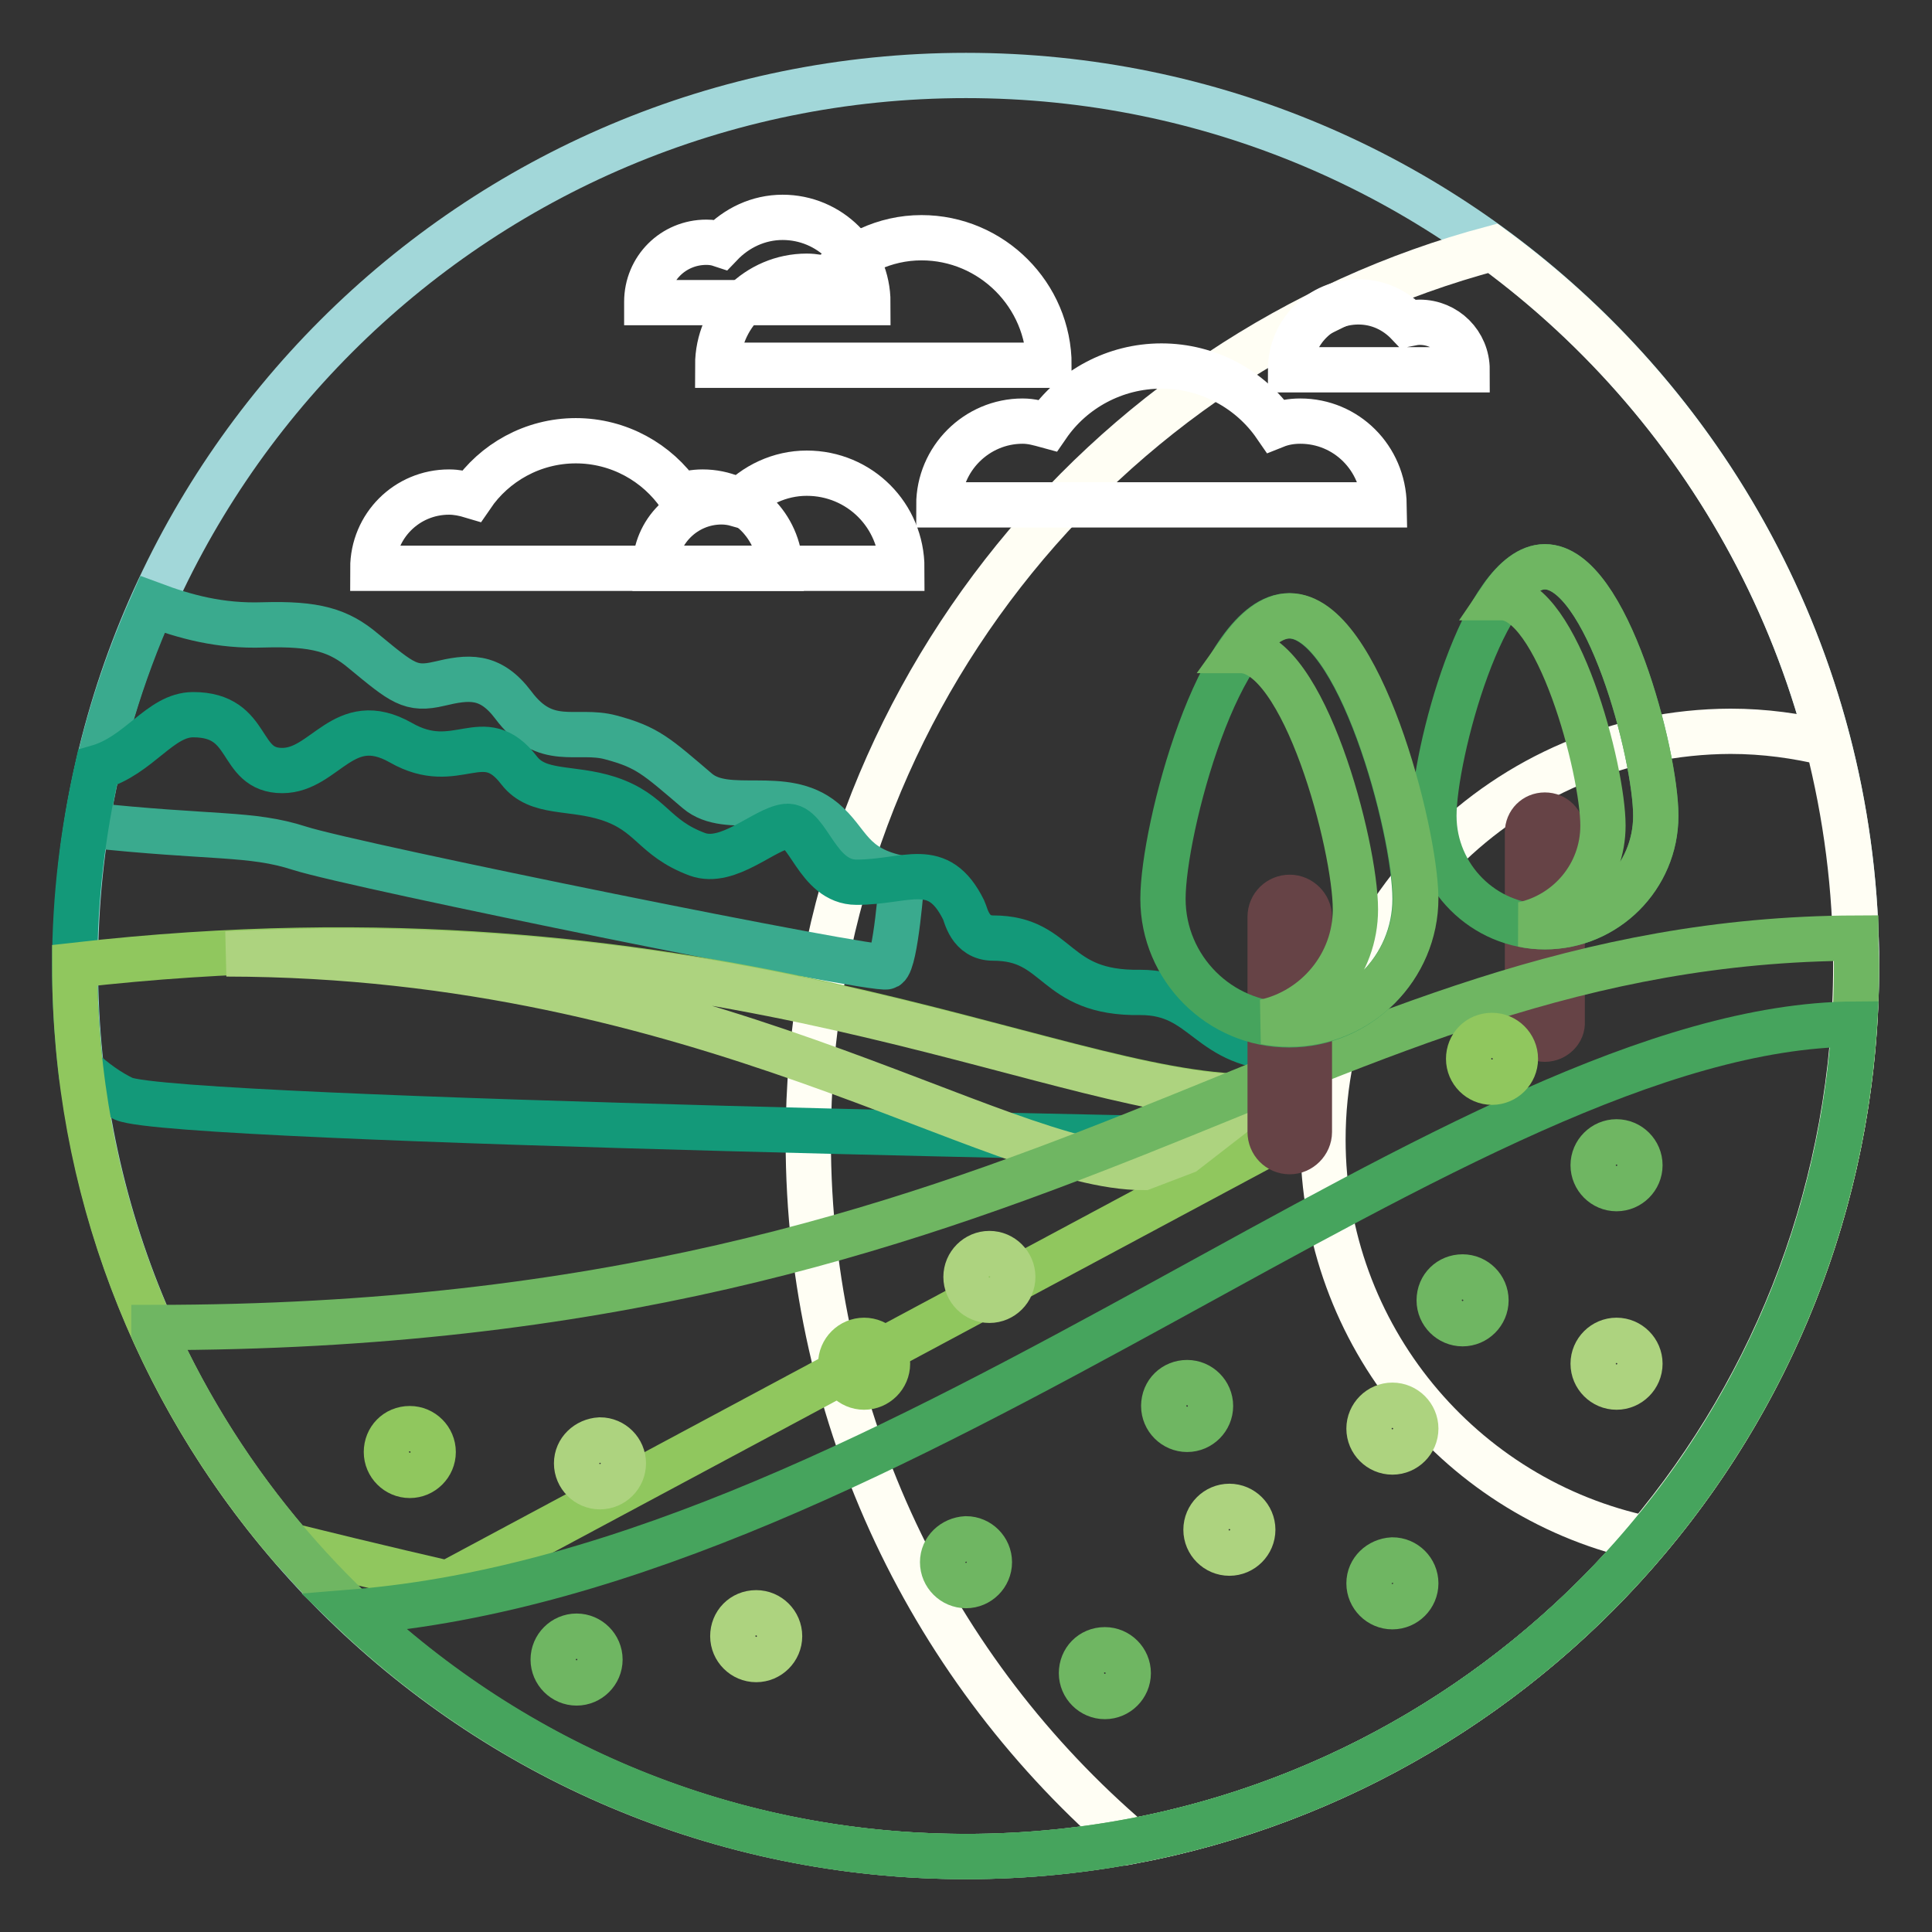
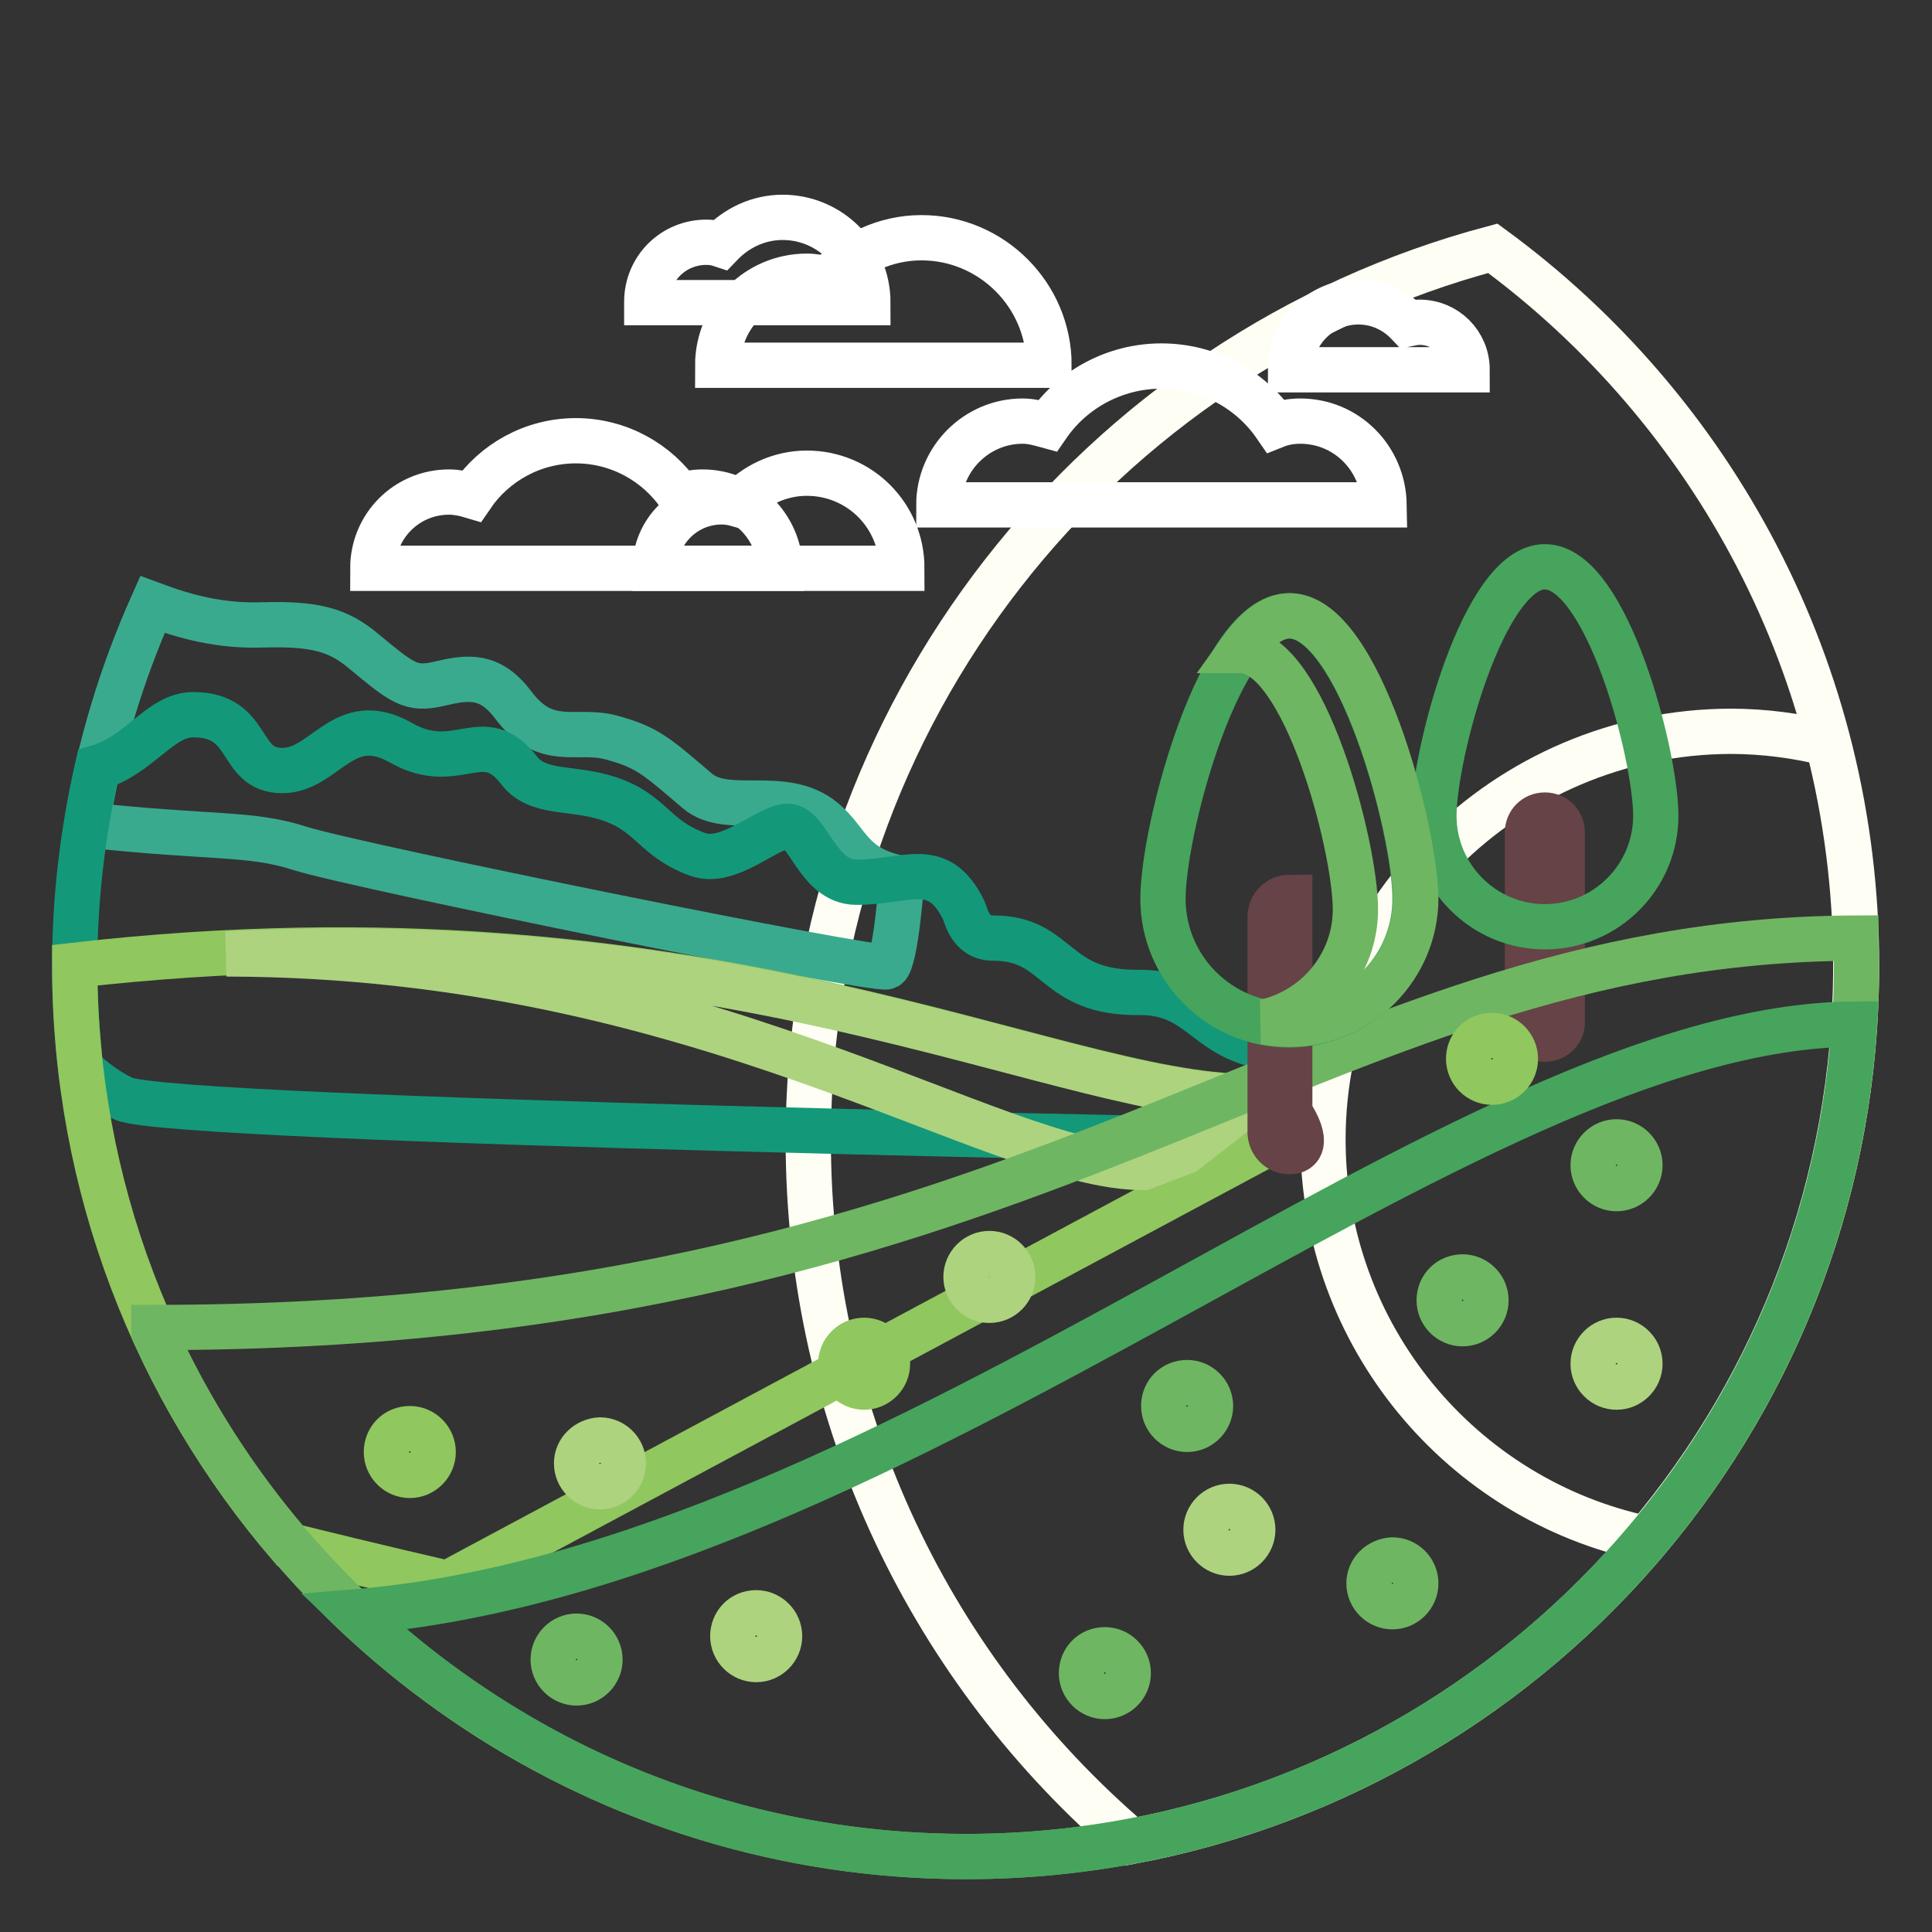
<svg xmlns="http://www.w3.org/2000/svg" version="1.1" x="0px" y="0px" viewBox="0 0 256 256" enable-background="new 0 0 256 256" xml:space="preserve">
  <rect x="0" y="0" width="256" height="256" fill="#333333" stroke="none" />
  <g>
-     <path stroke-width="6" fill-opacity="0" stroke="#a2d7d9" d="M10,128c0,65.2,52.8,118,118,118c65.2,0,118-52.8,118-118c0-65.2-52.8-118-118-118C62.8,10,10,62.8,10,128z " />
    <path stroke-width="6" fill-opacity="0" stroke="#fffef4" d="M197.8,32.9c-52.2,13.9-90.7,61.6-90.7,118.2c0,37.2,16.6,70.5,42.8,92.9C204.6,233.7,246,185.7,246,128 C246,88.9,227,54.3,197.8,32.9z" />
    <path stroke-width="6" fill-opacity="0" stroke="#3aaa8e" d="M109.1,108.7c-5.2-4.3-12.7-0.5-16.7-3.9c-5.4-4.6-6.6-5.8-11.5-7.1c-4.5-1.2-8.6,1.5-12.9-4.3 c-3.1-4.1-6-3.7-9.8-2.8c-3.8,0.9-4.9-0.1-10-4.3c-3.3-2.8-6.4-3.7-13.3-3.5c-5.8,0.2-10.4-1.1-14.7-2.7c-4.1,9.2-7.1,19-8.7,29.2 c16.7,1.8,21.7,1,28.2,3.1c7.1,2.3,76.6,16.4,77.8,15.7c1.2-0.7,2-11.7,2-11.7C112.6,115.1,112.5,111.5,109.1,108.7z" />
    <path stroke-width="6" fill-opacity="0" stroke="#fffef4" d="M175.3,151c0,26,18.4,47.8,42.9,52.9c17.3-20.5,27.7-47,27.7-76c0-10.2-1.3-20-3.7-29.4 c-4.1-1-8.4-1.6-12.9-1.6C199.5,97,175.3,121.2,175.3,151z" />
    <path stroke-width="6" fill-opacity="0" stroke="#664346" d="M204.7,137.7c-1.3,0-2.3-1-2.3-2.3c0,0,0,0,0,0v-25.1c0-1.3,1-2.3,2.3-2.3l0,0c1.3,0,2.3,1,2.3,2.3l0,0 v25.1C207.1,136.6,206,137.7,204.7,137.7C204.7,137.7,204.7,137.7,204.7,137.7z" />
    <path stroke-width="6" fill-opacity="0" stroke="#46a45d" d="M219.4,108.1c0,8.1-6.6,14.7-14.7,14.7c-8.1,0-14.7-6.6-14.7-14.7c0-8.1,6.6-33,14.7-33 C212.9,75.1,219.4,100,219.4,108.1z" />
-     <path stroke-width="6" fill-opacity="0" stroke="#6fb662" d="M204.7,75.1c-2,0-4,1.6-5.7,4.1l0,0c7.4,0,13.4,22.8,13.4,30.2c0,6.5-4.6,11.8-10.6,13.1 c0.9,0.2,1.9,0.3,2.9,0.3c8.1,0,14.7-6.6,14.7-14.7C219.4,100,212.9,75.1,204.7,75.1L204.7,75.1z" />
    <path stroke-width="6" fill-opacity="0" stroke="#ffffff" d="M86.8,75.3c0-4.9,4-8.8,8.8-8.8c0.7,0,1.4,0.1,2.1,0.3c2.3-2.5,5.6-4.1,9.2-4.1c7,0,12.6,5.6,12.6,12.6 L86.8,75.3L86.8,75.3z M85.7,40c0-4.4,3.5-7.9,7.9-7.9c0.7,0,1.3,0.1,1.9,0.3c2.1-2.2,5-3.6,8.2-3.6c6.2,0,11.3,5,11.3,11.3H85.7z  M194.4,49c0-3.5-2.8-6.3-6.3-6.3c-0.5,0-1,0.1-1.5,0.2c-1.7-1.8-4-2.9-6.6-2.9c-5,0-9,4-9,9H194.4z" />
    <path stroke-width="6" fill-opacity="0" stroke="#139979" d="M131.6,124.3c-3.1,0-3.6-3.1-3.9-3.7c-3.4-6.9-7.5-3.7-14.2-3.7c-5.3,0-6.4-7.7-9.3-7.4 c-2.9,0.3-7.7,5.2-11.8,3.7c-5.9-2.2-6-5.5-11.8-7.4c-5-1.6-9.3-0.5-11.8-3.7c-4.8-6.3-8.2,0.6-15.7-3.7c-7.6-4.3-10,3.7-15.7,3.7 c-6,0-3.9-7.4-11.8-7.4c-4.4,0-7.1,5.4-12.7,7c-1.9,8.4-3,17.2-3,26.2c0,4.7,0.3,9.2,0.8,13.7c1.8,1.7,3.8,3.1,5.7,4 c7,3,154.3,5.6,154.3,5.6v-12.3c-10.8,0-10.8-7.4-19.6-7.4C139.4,131.7,140.5,124.3,131.6,124.3z" />
    <path stroke-width="6" fill-opacity="0" stroke="#90c75e" d="M59.3,209.8l109.2-58.5l-2.8-6c-26.5,0-72.4-26.9-155.8-17.4c0,29.4,10.8,56.3,28.5,76.9 C49.7,207.6,59.3,209.8,59.3,209.8z" />
    <path stroke-width="6" fill-opacity="0" stroke="#add37f" d="M165.8,145.4c-24.3,0-64.9-22.6-135.8-19c63.1,0.1,101.7,28.3,121.5,28.3l5.5-2.1l8.9-6.9L165.8,145.4z" />
    <path stroke-width="6" fill-opacity="0" stroke="#ffffff" d="M93.1,65.2c-1.1,0-2.1,0.2-3,0.5c-3-4.4-8.1-7.3-13.8-7.3c-5.7,0-10.8,2.9-13.8,7.3c-1-0.3-2-0.5-3-0.5 c-5.6,0-10.1,4.5-10.1,10.1h54C103.2,69.7,98.7,65.2,93.1,65.2z M172.3,55.8c-1.2,0-2.3,0.2-3.3,0.6c-3.3-4.8-8.9-7.9-15.1-7.9 s-11.8,3.1-15.1,7.9c-1.1-0.3-2.1-0.6-3.3-0.6c-6.1,0-11.1,5-11.1,11.1h59C183.3,60.7,178.4,55.8,172.3,55.8L172.3,55.8z  M95.1,48.4c0-6.5,5.3-11.8,11.8-11.8c1,0,1.9,0.2,2.8,0.4c3.1-3.3,7.5-5.5,12.4-5.5c9.3,0,16.9,7.6,16.9,16.9H95.1z" />
    <path stroke-width="6" fill-opacity="0" stroke="#6fb662" d="M20.4,176.5C39,217.5,80.1,246,128,246c65.2,0,118-52.8,118-118c0-1.2-0.1-2.4-0.1-3.7 c-73,0.3-106.1,51.6-225.5,51.6V176.5z" />
-     <path stroke-width="6" fill-opacity="0" stroke="#664346" d="M170.9,152.6c-1.5,0-2.6-1.2-2.6-2.6c0,0,0,0,0,0v-28.5c0-1.5,1.2-2.6,2.6-2.6s2.6,1.2,2.6,2.6v28.5 C173.5,151.4,172.3,152.6,170.9,152.6C170.9,152.6,170.9,152.6,170.9,152.6z" />
+     <path stroke-width="6" fill-opacity="0" stroke="#664346" d="M170.9,152.6c-1.5,0-2.6-1.2-2.6-2.6c0,0,0,0,0,0v-28.5c0-1.5,1.2-2.6,2.6-2.6v28.5 C173.5,151.4,172.3,152.6,170.9,152.6C170.9,152.6,170.9,152.6,170.9,152.6z" />
    <path stroke-width="6" fill-opacity="0" stroke="#46a45d" d="M187.5,119.1c0,9.2-7.5,16.7-16.7,16.7s-16.7-7.5-16.7-16.7c0-9.2,7.5-37.5,16.7-37.5 S187.5,109.9,187.5,119.1z" />
    <path stroke-width="6" fill-opacity="0" stroke="#6fb662" d="M170.9,81.6c-2.3,0-4.5,1.8-6.5,4.6l0,0c8.4,0,15.2,25.9,15.2,34.3c0,7.3-5.2,13.4-12,14.9 c1.1,0.2,2.2,0.3,3.3,0.3c9.2,0,16.7-7.5,16.7-16.7C187.5,109.9,180.1,81.6,170.9,81.6z" />
    <path stroke-width="6" fill-opacity="0" stroke="#46a45d" d="M245.7,135.7c-51.9,0.3-126.2,72-198.8,77.9c21.1,20,49.6,32.4,81.1,32.4 C190.6,246,241.7,197.3,245.7,135.7L245.7,135.7z" />
    <path stroke-width="6" fill-opacity="0" stroke="#add37f" d="M97.1,216.8c0,1.7,1.4,3.1,3.1,3.1c1.7,0,3.1-1.4,3.1-3.1c0-1.7-1.4-3.1-3.1-3.1 C98.4,213.7,97.1,215.1,97.1,216.8L97.1,216.8z" />
    <path stroke-width="6" fill-opacity="0" stroke="#90c75e" d="M111.4,180.7c0,1.7,1.4,3.1,3.1,3.1c1.7,0,3.1-1.4,3.1-3.1l0,0c0-1.7-1.4-3.1-3.1-3.1 C112.8,177.6,111.4,179,111.4,180.7L111.4,180.7z" />
    <path stroke-width="6" fill-opacity="0" stroke="#90c75e" d="M194.6,140.3c0,1.7,1.4,3.1,3.1,3.1s3.1-1.4,3.1-3.1c0-1.7-1.4-3.1-3.1-3.1 C195.9,137.2,194.6,138.6,194.6,140.3C194.6,140.3,194.6,140.3,194.6,140.3L194.6,140.3z" />
    <path stroke-width="6" fill-opacity="0" stroke="#6fb662" d="M143.3,221.7c0,1.7,1.4,3.1,3.1,3.1c1.7,0,3.1-1.4,3.1-3.1c0,0,0,0,0,0c0-1.7-1.4-3.1-3.1-3.1 C144.6,218.6,143.3,220,143.3,221.7C143.3,221.7,143.3,221.7,143.3,221.7z" />
    <path stroke-width="6" fill-opacity="0" stroke="#add37f" d="M159.8,202.7c0,1.7,1.4,3.1,3.1,3.1s3.1-1.4,3.1-3.1c0-1.7-1.4-3.1-3.1-3.1 C161.2,199.6,159.8,201,159.8,202.7C159.8,202.7,159.8,202.7,159.8,202.7L159.8,202.7z" />
-     <path stroke-width="6" fill-opacity="0" stroke="#6fb662" d="M124.9,207c0,1.7,1.4,3.1,3.1,3.1c1.7,0,3.1-1.4,3.1-3.1c0,0,0,0,0,0c0-1.7-1.4-3.1-3.1-3.1 C126.3,204,124.9,205.3,124.9,207L124.9,207z" />
    <path stroke-width="6" fill-opacity="0" stroke="#6fb662" d="M73.3,219.9c0,1.7,1.4,3.1,3.1,3.1s3.1-1.4,3.1-3.1c0-1.7-1.4-3.1-3.1-3.1S73.3,218.2,73.3,219.9 L73.3,219.9z" />
    <path stroke-width="6" fill-opacity="0" stroke="#add37f" d="M76.4,193.9c0,1.7,1.4,3.1,3.1,3.1c1.7,0,3.1-1.4,3.1-3.1l0,0c0-1.7-1.4-3.1-3.1-3.1 C77.8,190.9,76.4,192.2,76.4,193.9L76.4,193.9z" />
    <path stroke-width="6" fill-opacity="0" stroke="#add37f" d="M128,169.2c0,1.7,1.4,3.1,3.1,3.1c1.7,0,3.1-1.4,3.1-3.1c0,0,0,0,0,0c0-1.7-1.4-3.1-3.1-3.1 C129.4,166.1,128,167.5,128,169.2L128,169.2z" />
    <path stroke-width="6" fill-opacity="0" stroke="#90c75e" d="M51.2,192.4c0,1.7,1.4,3.1,3.1,3.1c1.7,0,3.1-1.4,3.1-3.1c0-1.7-1.4-3.1-3.1-3.1 C52.5,189.3,51.2,190.7,51.2,192.4z" />
-     <path stroke-width="6" fill-opacity="0" stroke="#add37f" d="M181.4,189.3c0,1.7,1.4,3.1,3.1,3.1c1.7,0,3.1-1.4,3.1-3.1l0,0c0-1.7-1.4-3.1-3.1-3.1 C182.8,186.2,181.4,187.6,181.4,189.3C181.4,189.3,181.4,189.3,181.4,189.3L181.4,189.3z" />
    <path stroke-width="6" fill-opacity="0" stroke="#add37f" d="M211.1,180.7c0,1.7,1.4,3.1,3.1,3.1s3.1-1.4,3.1-3.1c0,0,0,0,0,0c0-1.7-1.4-3.1-3.1-3.1 C212.5,177.6,211.1,179,211.1,180.7C211.1,180.7,211.1,180.7,211.1,180.7z" />
    <path stroke-width="6" fill-opacity="0" stroke="#6fb662" d="M154.2,186.3c0,1.7,1.4,3.1,3.1,3.1c1.7,0,3.1-1.4,3.1-3.1c0-1.7-1.4-3.1-3.1-3.1S154.2,184.5,154.2,186.3 C154.2,186.2,154.2,186.3,154.2,186.3L154.2,186.3z" />
    <path stroke-width="6" fill-opacity="0" stroke="#6fb662" d="M181.4,209.8c0,1.7,1.4,3.1,3.1,3.1c1.7,0,3.1-1.4,3.1-3.1c0-1.7-1.4-3.1-3.1-3.1 C182.8,206.8,181.4,208.1,181.4,209.8C181.4,209.8,181.4,209.8,181.4,209.8L181.4,209.8z" />
    <path stroke-width="6" fill-opacity="0" stroke="#6fb662" d="M190.7,172.3c0,1.7,1.4,3.1,3.1,3.1c1.7,0,3.1-1.4,3.1-3.1c0,0,0,0,0,0c0-1.7-1.4-3.1-3.1-3.1 C192.1,169.2,190.7,170.5,190.7,172.3C190.7,172.2,190.7,172.2,190.7,172.3z" />
    <path stroke-width="6" fill-opacity="0" stroke="#6fb662" d="M211.1,154.4c0,1.7,1.4,3.1,3.1,3.1c1.7,0,3.1-1.4,3.1-3.1c0,0,0,0,0,0c0-1.7-1.4-3.1-3.1-3.1 S211.1,152.7,211.1,154.4C211.1,154.4,211.1,154.4,211.1,154.4z" />
  </g>
</svg>